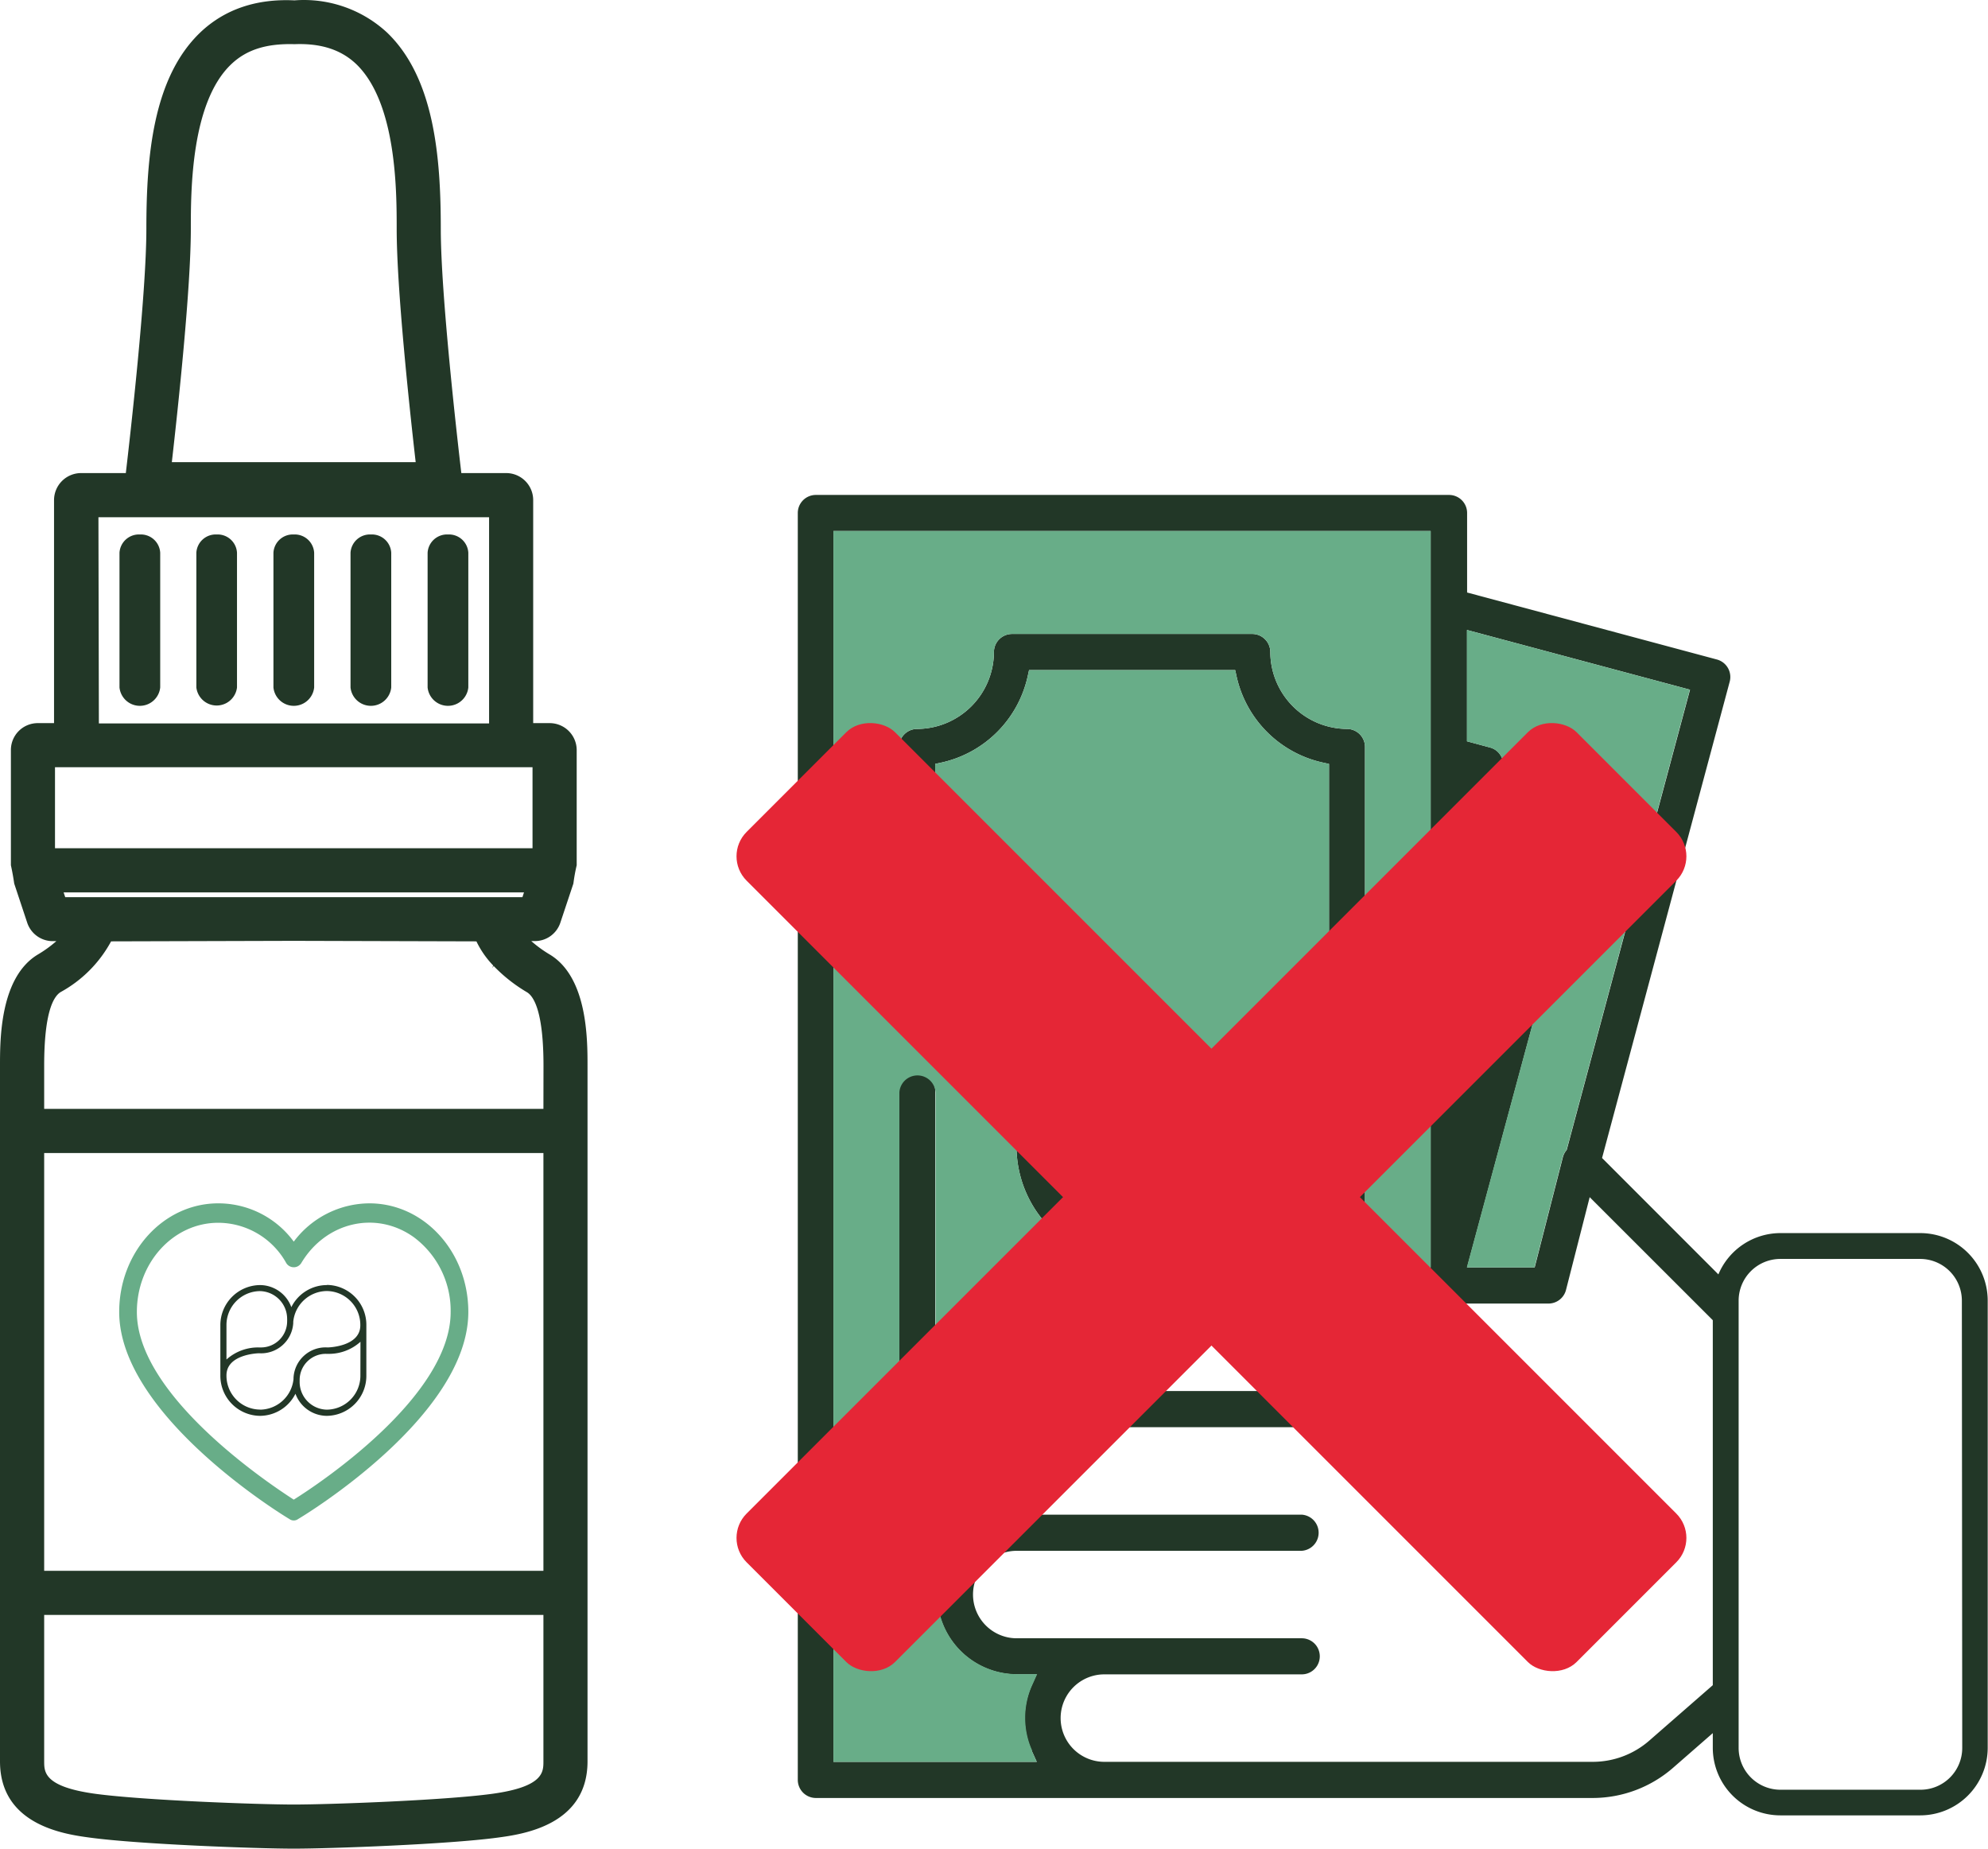
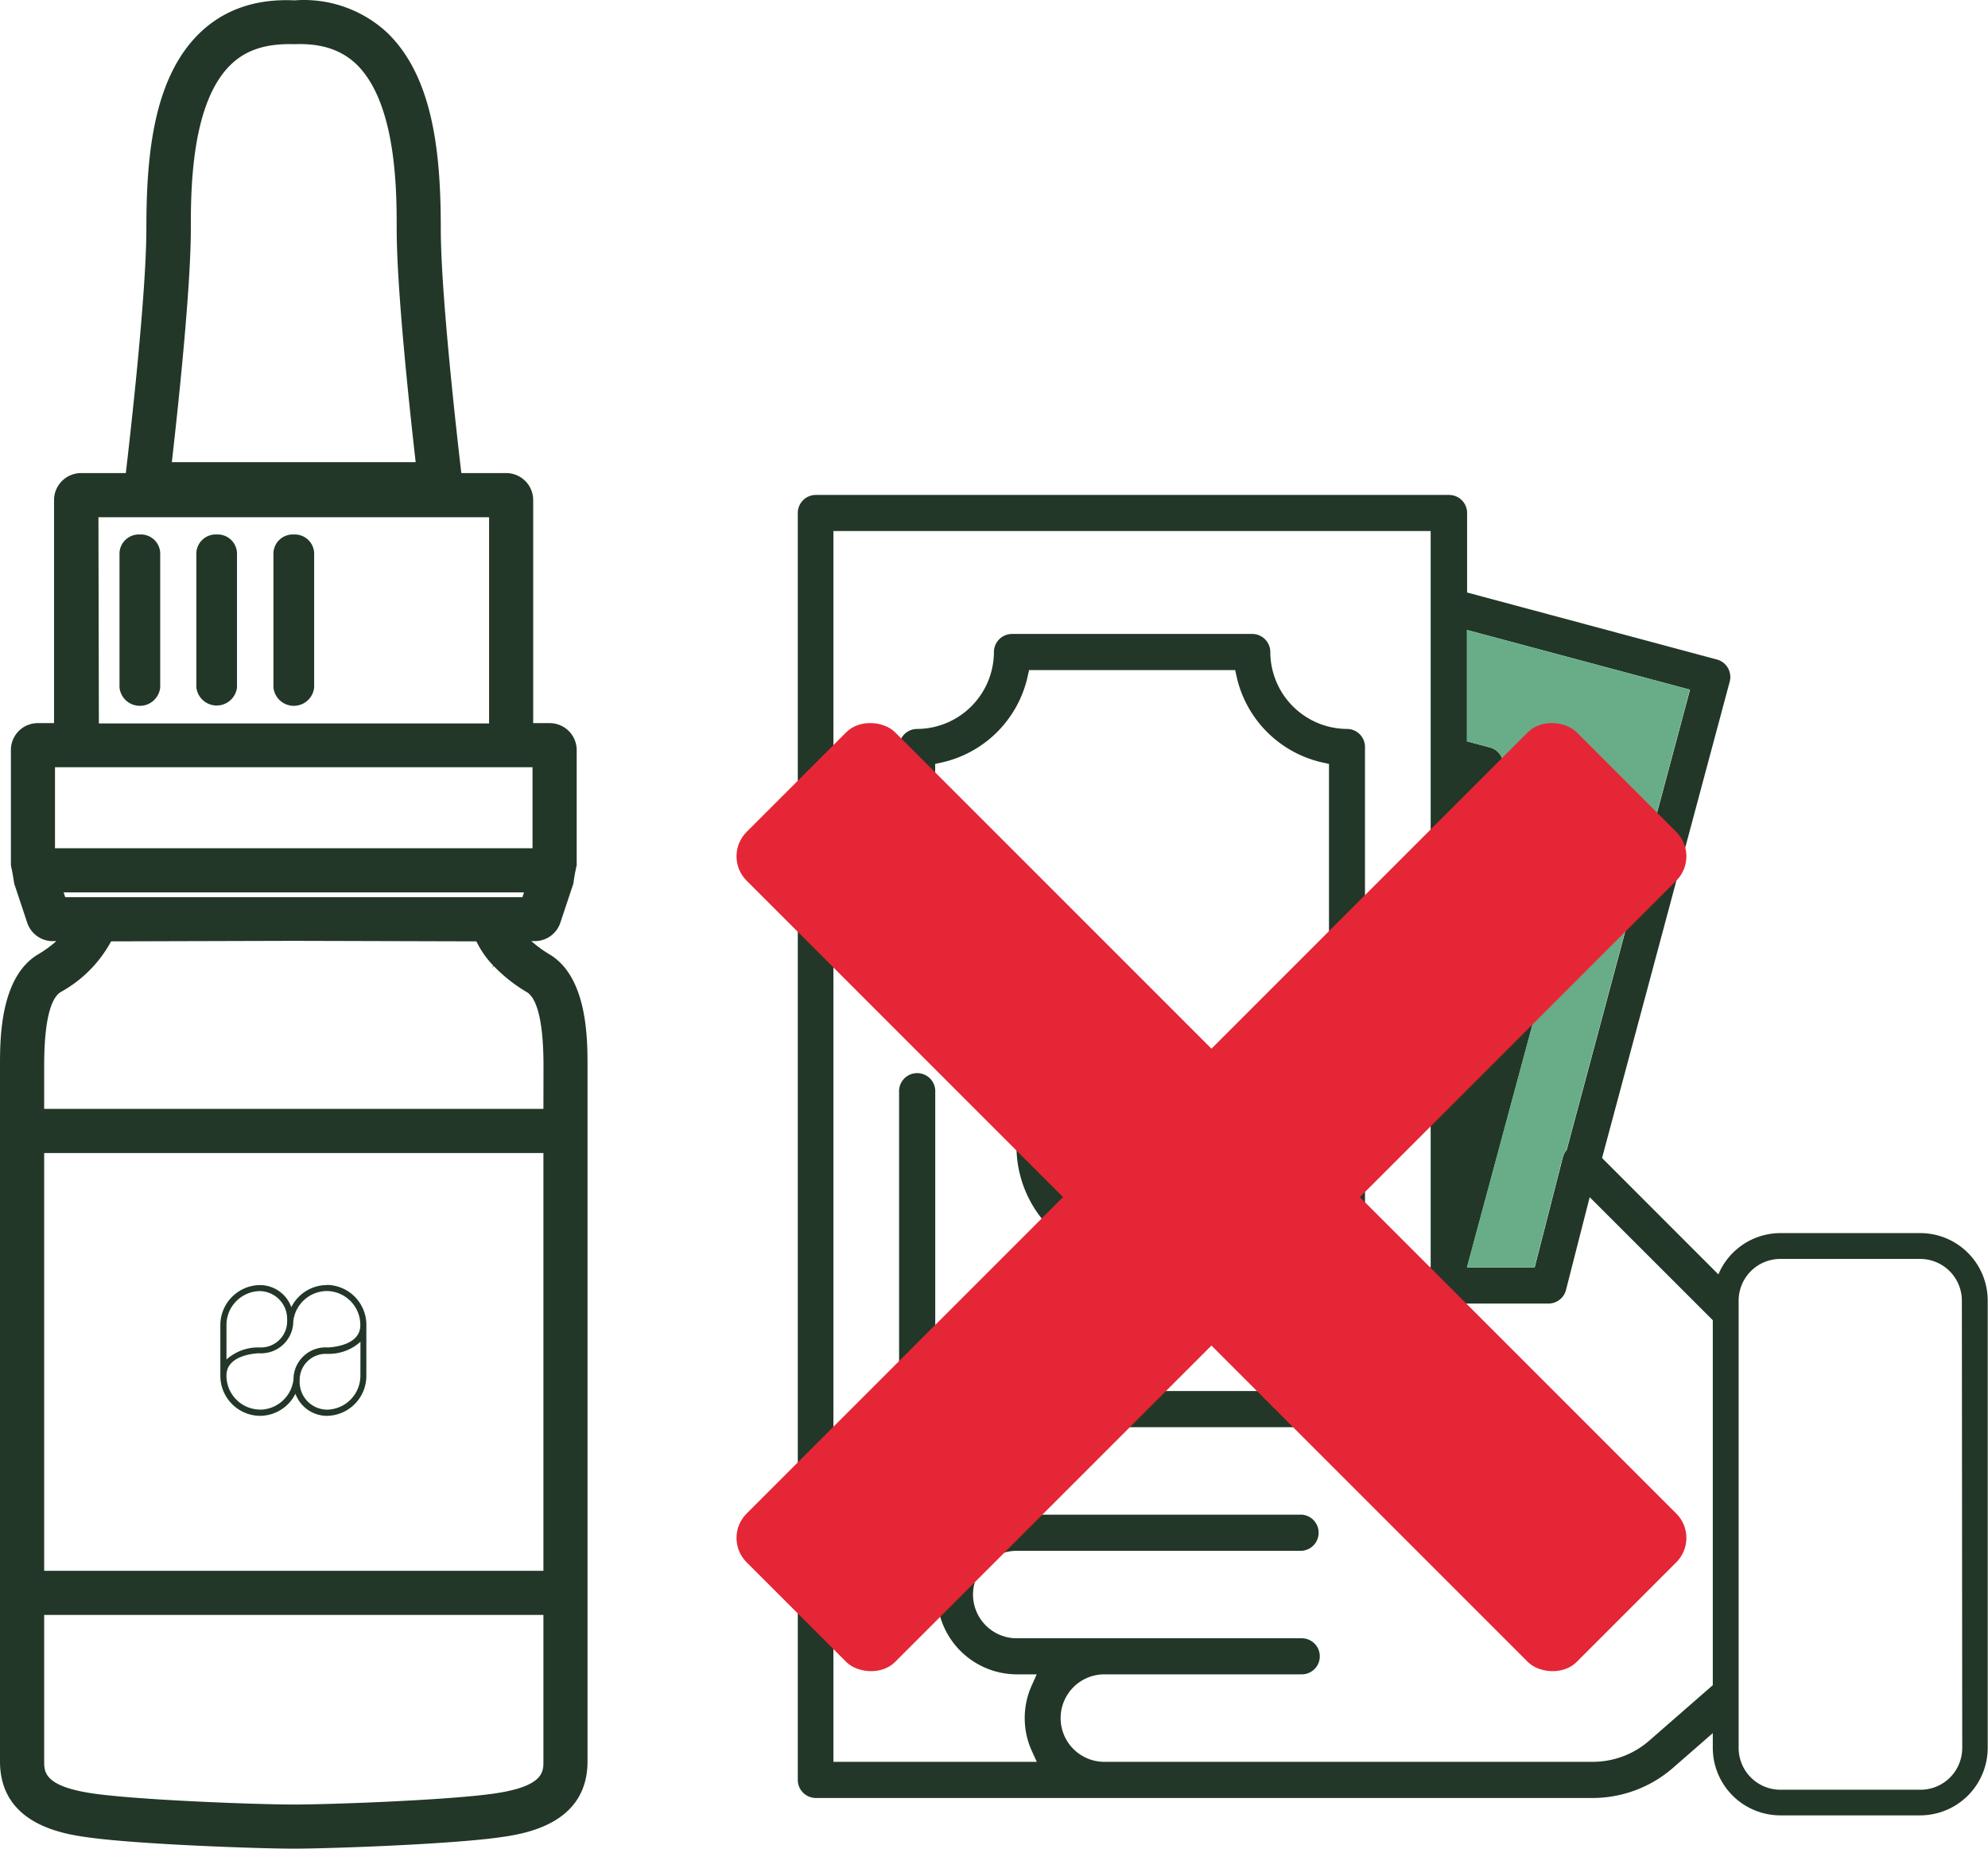
<svg xmlns="http://www.w3.org/2000/svg" viewBox="0 0 270.02 251.07">
  <defs>
    <style>.cls-1{fill:#223727;}.cls-2{fill:#68ad88;}.cls-3{fill:#e52636;}</style>
  </defs>
  <g id="Layer_2" data-name="Layer 2">
    <g id="Layer_1-2" data-name="Layer 1">
      <g id="Grupo_2777" data-name="Grupo 2777">
        <g id="Grupo_2776" data-name="Grupo 2776">
          <g id="Grupo_2772" data-name="Grupo 2772">
            <path id="Trazado_4029" data-name="Trazado 4029" class="cls-1" d="M74.66,129.63a16.65,16.65,0,0,1-2.5-1.82h.47a3.64,3.64,0,0,0,3.48-2.5L77.88,120q.16-1.26.45-2.49V101.87a3.67,3.67,0,0,0-3.67-3.66H72.42V67.92a3.67,3.67,0,0,0-3.66-3.67h-6.1c-.57-4.85-2.79-24.3-2.79-33.17,0-9.73-.87-20.5-7.31-26.67A16.63,16.63,0,0,0,40,.05c-5.19-.25-9.5,1.22-12.8,4.36-6.45,6.17-7.32,16.94-7.32,26.67,0,8.87-2.22,28.31-2.79,33.17H11a3.68,3.68,0,0,0-3.66,3.67V98.21H5.13a3.65,3.65,0,0,0-3.65,3.66v15.64q.27,1.23.45,2.49l1.76,5.3a3.66,3.66,0,0,0,3.48,2.52h.48a16.4,16.4,0,0,1-2.5,1.81C0,132.72,0,141.15,0,144.75v94.47c0,8.7,8.86,9.9,12.19,10.35,6.8.92,22.78,1.5,27.71,1.5s20.91-.58,27.71-1.5c3.34-.45,12.19-1.65,12.19-10.35V144.74C79.8,141.14,79.8,132.71,74.66,129.63ZM23.34,62.77c.88-7.71,2.58-23.64,2.58-31.69,0-5.12,0-17.12,5.47-22.34C33.48,6.74,36.2,5.89,40,6c3.58-.14,6.32.74,8.39,2.71C53.88,14,53.88,26,53.88,31.08c0,8.06,1.7,24,2.58,31.69ZM73.81,150.6H6v-5.86c0-7.13,1.21-9.36,2.23-10a17.17,17.17,0,0,0,6.86-6.89l24.81-.07,24.81.07A12.51,12.51,0,0,0,67,131.14l-.16.33.22-.27a21.31,21.31,0,0,0,4.52,3.56c1,.61,2.24,2.84,2.24,10ZM39.9,245.08c-4.8,0-20.34-.57-26.9-1.45-7-.95-7-2.95-7-4.41V219.33H73.81v19.89c0,1.46,0,3.46-7,4.41C60.24,244.52,44.71,245.08,39.9,245.08ZM6,213.34V156.6H73.81v56.74ZM7.47,104.2H72.33v11H7.47Zm63.7,17-.21.65H8.86l-.22-.65ZM13.37,70.25H66.43v28h-53Z" />
            <path id="Trazado_4030" data-name="Trazado 4030" class="cls-1" d="M19,72.59a2.64,2.64,0,0,0-2.77,2.48v18.3a2.78,2.78,0,0,0,5.53,0V75.07A2.63,2.63,0,0,0,19,72.59Z" />
            <path id="Trazado_4031" data-name="Trazado 4031" class="cls-1" d="M29.43,72.59a2.63,2.63,0,0,0-2.76,2.48v18.3a2.78,2.78,0,0,0,5.52,0V75.07A2.63,2.63,0,0,0,29.43,72.59Z" />
            <path id="Trazado_4032" data-name="Trazado 4032" class="cls-1" d="M39.9,72.59a2.63,2.63,0,0,0-2.76,2.48v18.3a2.78,2.78,0,0,0,5.53,0V75.07A2.64,2.64,0,0,0,39.9,72.59Z" />
-             <path id="Trazado_4033" data-name="Trazado 4033" class="cls-1" d="M50.38,72.59a2.64,2.64,0,0,0-2.77,2.48v18.3a2.78,2.78,0,0,0,5.53,0V75.07A2.63,2.63,0,0,0,50.38,72.59Z" />
-             <path id="Trazado_4034" data-name="Trazado 4034" class="cls-1" d="M60.85,72.59a2.64,2.64,0,0,0-2.77,2.48v18.3a2.78,2.78,0,0,0,5.53,0V75.07A2.63,2.63,0,0,0,60.85,72.59Z" />
          </g>
          <g id="Grupo_2775" data-name="Grupo 2775">
            <g id="Grupo_2771" data-name="Grupo 2771">
              <path id="Trazado_4024" data-name="Trazado 4024" class="cls-1" d="M260.85,167.47h-19a9.16,9.16,0,0,0-8.45,5.61l-15.8-15.81,17.34-64.7a2.46,2.46,0,0,0-1.74-3l-33.93-9.1V69.67a2.45,2.45,0,0,0-2.45-2.45h-86a2.45,2.45,0,0,0-2.46,2.45h0V241.74a2.46,2.46,0,0,0,2.46,2.45H216.32a16.63,16.63,0,0,0,10.9-4.08l5.42-4.73v2a9.18,9.18,0,0,0,9.17,9.17h19a9.18,9.18,0,0,0,9.17-9.17V176.64A9.17,9.17,0,0,0,260.85,167.47Zm-61.62-55.2,1.92,3.09a15.42,15.42,0,0,0,6,5.52l.74.39-6.6,24.43-2-.28Zm14,8.07a2.45,2.45,0,0,0-1.73-3h0a10.48,10.48,0,0,1-7.39-12.82,2.42,2.42,0,0,0-.25-1.86,2.39,2.39,0,0,0-1.48-1.14l-3.12-.84V85.56l30.29,8.11-16.75,62.51-.13.16a2.42,2.42,0,0,0-.4.86l-3.82,14.93h-9.19ZM140.15,237.81l.67,1.47H113.2V72.12h81.12v100H185.4V101.47A2.45,2.45,0,0,0,183,99a10.48,10.48,0,0,1-10.46-10.46A2.46,2.46,0,0,0,170,86.1H137.49A2.46,2.46,0,0,0,135,88.56,10.48,10.48,0,0,1,124.57,99a2.45,2.45,0,0,0-2.45,2.45v14a2.45,2.45,0,0,0,4.9,0V103.75l.83-.18a15.4,15.4,0,0,0,11.74-11.74l.18-.82h28l.18.82a15.39,15.39,0,0,0,11.74,11.74l.82.18v68.39H160.34l-.41-2a15.7,15.7,0,1,0-12.33,0l-.42,2h-5.62a10.85,10.85,0,0,0-9.88,15.31l.55,1.47h-1.61a11.38,11.38,0,0,0-2.33.25l-1.26.28V148.36a2.46,2.46,0,1,0-4.91,0V193l-.21.28a10.73,10.73,0,0,0-2.14,6.46,10.89,10.89,0,0,0,8,10.46l1.23.34-.58,1.13a10.75,10.75,0,0,0-1.15,4.85A10.87,10.87,0,0,0,138.1,227.4h2.71l-.66,1.47a10.81,10.81,0,0,0,0,8.94Zm13.61-71.32a10.79,10.79,0,1,1,10.78-10.79h0a10.8,10.8,0,0,1-10.78,10.78ZM224,236.41a11.67,11.67,0,0,1-7.67,2.87H150a5.94,5.94,0,0,1,0-11.88h26.76a2.45,2.45,0,1,0,.1-4.9H138.1a5.94,5.94,0,1,1,0-11.88h38.7a2.46,2.46,0,0,0,0-4.91H130.62a5.94,5.94,0,0,1-.16-11.88h46.33a2.46,2.46,0,1,0,0-4.91H141.56a5.94,5.94,0,0,1,0-11.88h68.76a2.46,2.46,0,0,0,2.38-1.84l3.22-12.61,16.72,16.71v49.57Zm42.52,1a5.67,5.67,0,0,1-5.65,5.66H241.81a5.68,5.68,0,0,1-5.66-5.66V176.64a5.67,5.67,0,0,1,5.66-5.66h19a5.67,5.67,0,0,1,5.66,5.66Z" />
            </g>
-             <path id="Trazado_4025" data-name="Trazado 4025" class="cls-1" d="M199.23,112.27l1.93,3.09a15.39,15.39,0,0,0,6,5.52l.75.39-6.6,24.43-2.05-.28Z" />
            <path id="Trazado_4026" data-name="Trazado 4026" class="cls-2" d="M213.21,120.34a2.45,2.45,0,0,0-1.72-3h0a10.49,10.49,0,0,1-7.4-12.82,2.44,2.44,0,0,0-1.73-3l-3.12-.84V85.56l30.28,8.11-16.75,62.51-.12.16a2.4,2.4,0,0,0-.41.85l-3.82,14.94h-9.19Z" />
-             <path id="Trazado_4027" data-name="Trazado 4027" class="cls-2" d="M140.15,237.81l.66,1.47H113.2V72.12h81.12v100H185.4V101.47A2.45,2.45,0,0,0,183,99a10.48,10.48,0,0,1-10.46-10.46A2.46,2.46,0,0,0,170,86.1H137.48A2.46,2.46,0,0,0,135,88.56,10.48,10.48,0,0,1,124.57,99a2.45,2.45,0,0,0-2.45,2.45v14a2.45,2.45,0,0,0,4.9,0V103.75l.83-.18a15.4,15.4,0,0,0,11.74-11.74l.18-.82h28l.18.82a15.4,15.4,0,0,0,11.75,11.74l.82.18v68.39H160.33l-.41-2a15.68,15.68,0,1,0-12.33,0l-.41,2h-5.62A10.84,10.84,0,0,0,130.72,183a10.64,10.64,0,0,0,1,4.47l.55,1.47h-1.61a11.31,11.31,0,0,0-2.33.25l-1.26.28V148.36a2.46,2.46,0,0,0-4.91,0h0V193l-.21.28a10.67,10.67,0,0,0-2.14,6.46,10.87,10.87,0,0,0,8,10.46l1.23.34-.58,1.13a10.84,10.84,0,0,0,9.7,15.7h2.71l-.66,1.47a10.81,10.81,0,0,0,0,8.94Z" />
-             <path id="Trazado_4028" data-name="Trazado 4028" class="cls-1" d="M153.76,166.49a10.79,10.79,0,1,1,10.79-10.79h0A10.81,10.81,0,0,1,153.76,166.49Z" />
+             <path id="Trazado_4028" data-name="Trazado 4028" class="cls-1" d="M153.76,166.49h0A10.81,10.81,0,0,1,153.76,166.49Z" />
            <g id="Grupo_2773" data-name="Grupo 2773">
              <rect id="Rectángulo_490" data-name="Rectángulo 490" class="cls-3" x="150.29" y="82.87" width="28.51" height="159.43" rx="4.68" transform="translate(-66.77 163.97) rotate(-45)" />
              <rect id="Rectángulo_491" data-name="Rectángulo 491" class="cls-3" x="84.83" y="148.33" width="159.43" height="28.51" rx="4.68" transform="translate(-66.77 163.97) rotate(-45)" />
            </g>
          </g>
        </g>
        <g id="Grupo_2774" data-name="Grupo 2774">
          <g id="Grupo_2695-2" data-name="Grupo 2695-2">
            <g id="Grupo_2694-2" data-name="Grupo 2694-2">
-               <path id="Trazado_3973-2" data-name="Trazado 3973-2" class="cls-2" d="M50.17,163.43h0a12.92,12.92,0,0,0-10.27,5.2,12.71,12.71,0,0,0-10.26-5.2c-7.43,0-13.45,6.61-13.45,14.75,0,14,22.21,27.6,23.11,28.12a1,1,0,0,0,1.2,0c.9-.52,23.11-14,23.11-28.12C63.61,170,57.59,163.43,50.17,163.43ZM39.9,203.67c-3.48-2.24-21.31-14.16-21.31-25.48,0-6.7,4.95-12.12,11.05-12.12a10.59,10.59,0,0,1,9.24,5.47,1.2,1.2,0,0,0,1.64.4l.12-.09a1.18,1.18,0,0,0,.28-.31c3.34-5.6,10.19-7.17,15.29-3.51a12.45,12.45,0,0,1,5,10.16C61.21,189.64,43.38,201.5,39.9,203.67Z" />
-             </g>
+               </g>
          </g>
          <path id="Trazado_4035" data-name="Trazado 4035" class="cls-1" d="M44.41,174.53h-.06a5.4,5.4,0,0,0-4.78,3,4.55,4.55,0,0,0-4.22-3h-.06A5.44,5.44,0,0,0,29.93,180v6.79a5.44,5.44,0,0,0,5.36,5.5h.06a5.42,5.42,0,0,0,4.78-3,4.56,4.56,0,0,0,4.22,3h.06a5.43,5.43,0,0,0,5.35-5.5V180a5.42,5.42,0,0,0-5.35-5.49M30.76,180a4.6,4.6,0,0,1,4.53-4.65h0a3.77,3.77,0,0,1,3.71,3.8,2.71,2.71,0,0,1,0,.29v0A3.55,3.55,0,0,1,35.43,183H35.2a6.42,6.42,0,0,0-4.44,1.64Zm4.59,11.44h-.06a4.6,4.6,0,0,1-4.53-4.65c0-2.91,4.39-3,4.43-3a4.37,4.37,0,0,0,4.64-4.09c0-.06,0-.12,0-.18a4.62,4.62,0,0,1,4.51-4.18h.06A4.6,4.6,0,0,1,48.94,180c0,2.92-4.39,3-4.44,3a4.36,4.36,0,0,0-4.63,4.09,1,1,0,0,0,0,.17,4.62,4.62,0,0,1-4.51,4.19m13.59-4.65a4.61,4.61,0,0,1-4.54,4.65h0a3.76,3.76,0,0,1-3.71-3.8c0-.1,0-.2,0-.3v0h0a3.55,3.55,0,0,1,3.63-3.48h.2a6.4,6.4,0,0,0,4.43-1.64Z" />
        </g>
      </g>
    </g>
  </g>
</svg>